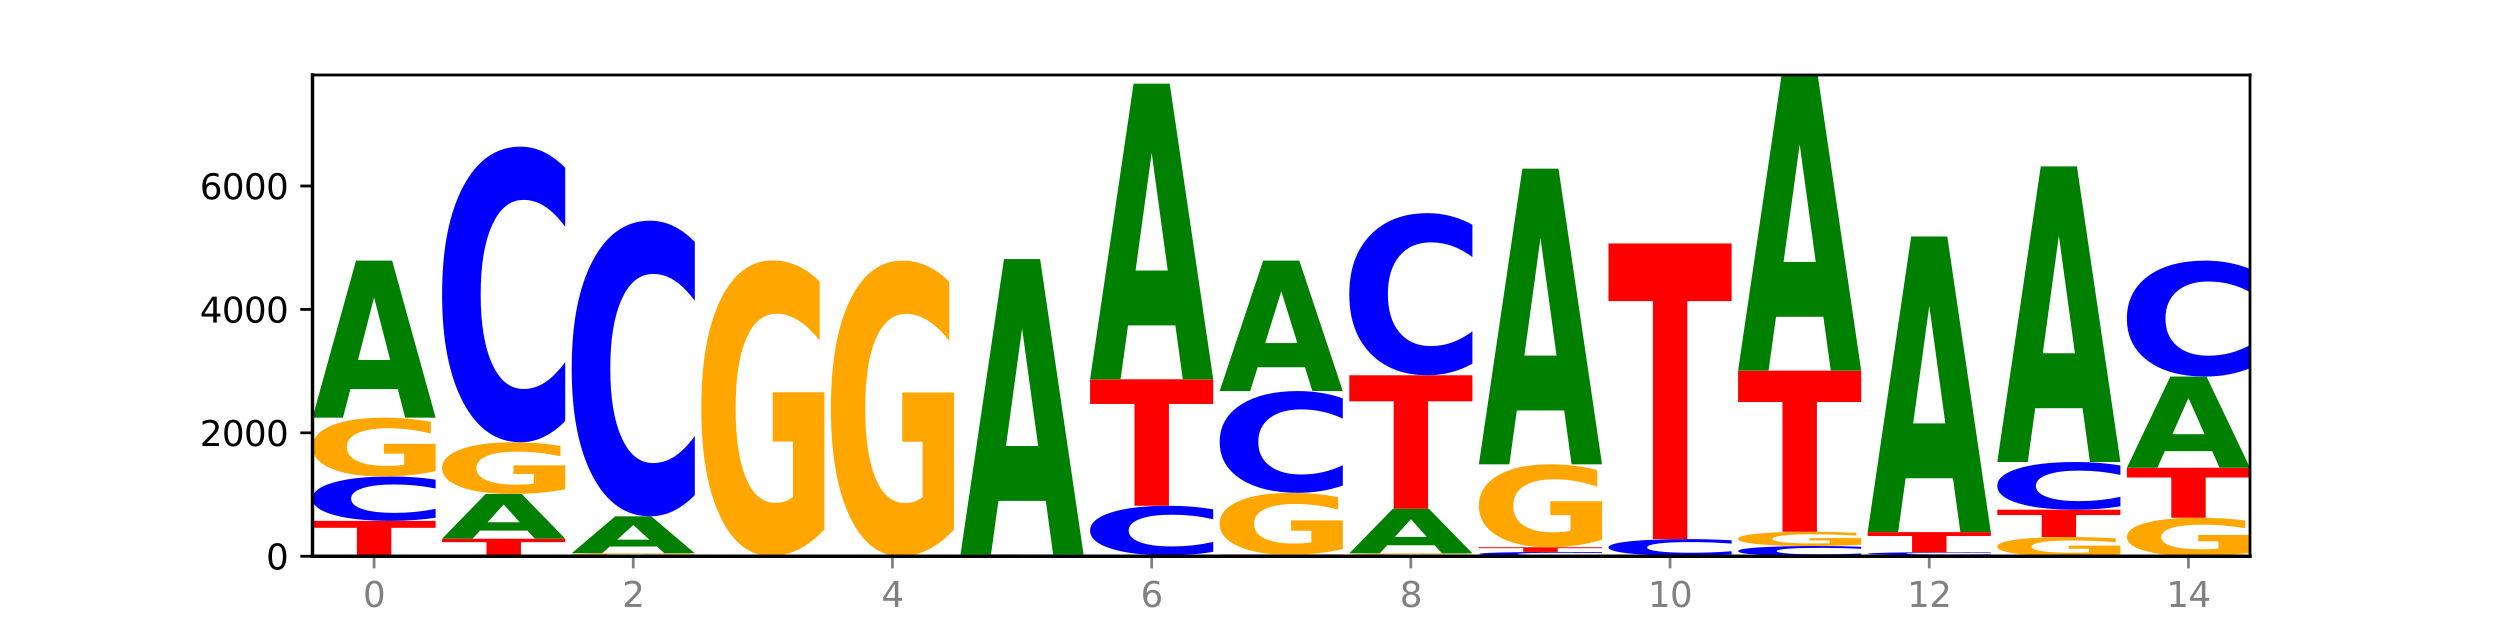
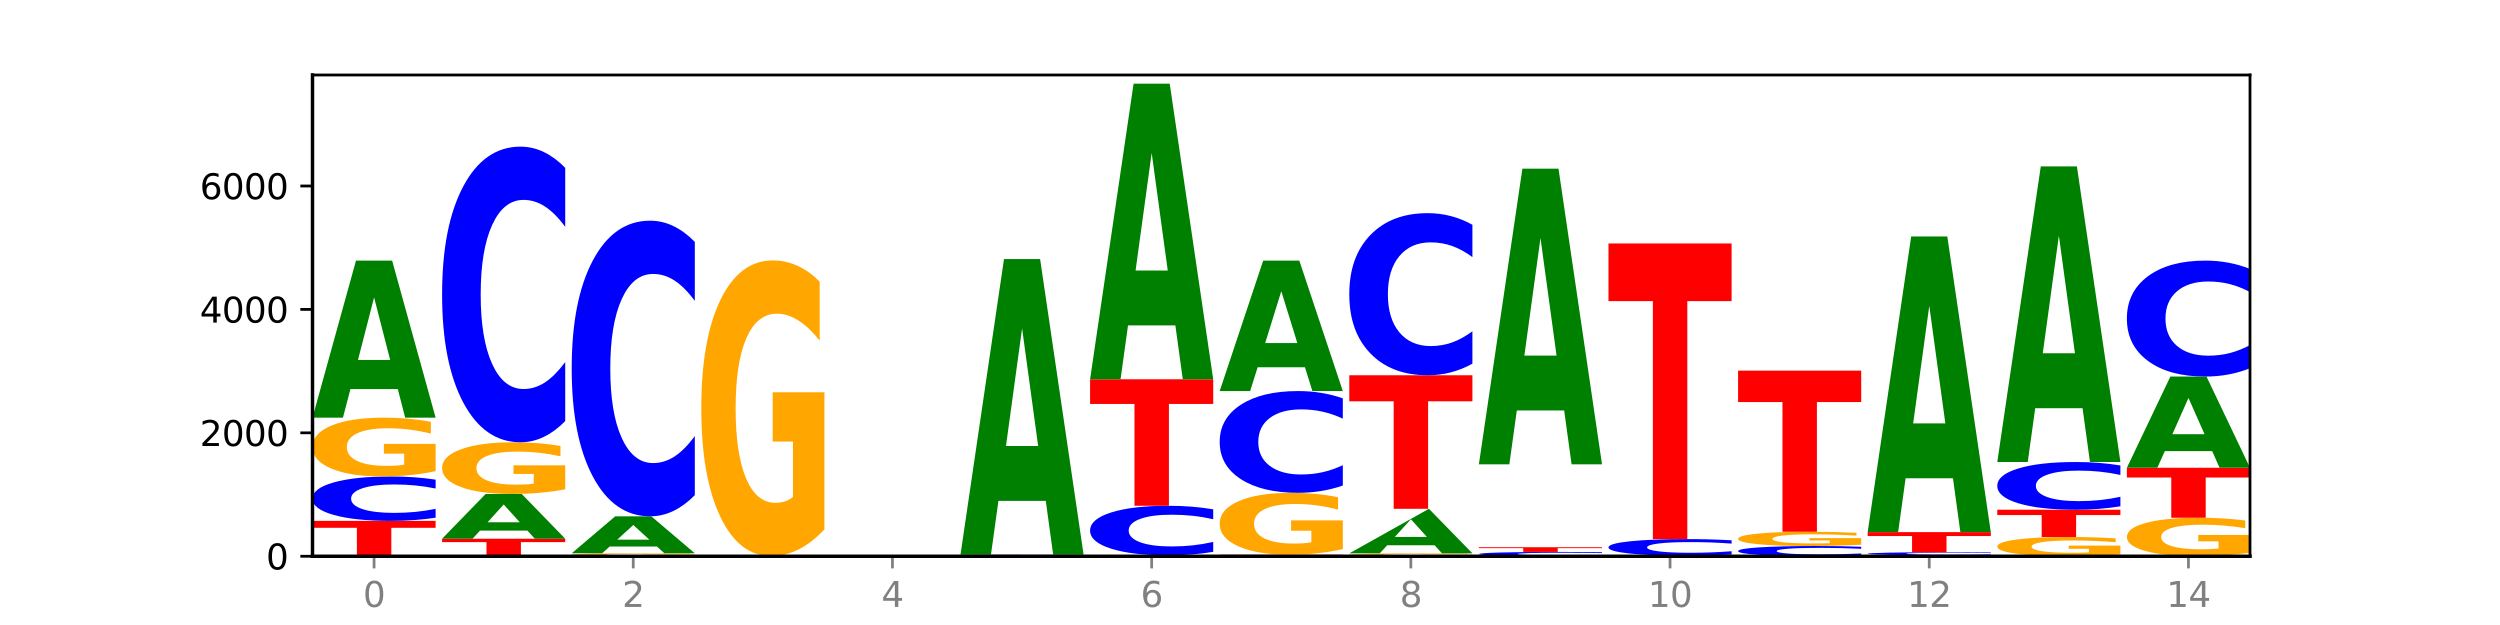
<svg xmlns="http://www.w3.org/2000/svg" xmlns:xlink="http://www.w3.org/1999/xlink" width="720pt" height="180pt" viewBox="0 0 720 180" version="1.1">
  <defs>
    <style type="text/css">*{stroke-linejoin: round; stroke-linecap: butt}</style>
  </defs>
  <g id="figure_1">
    <g id="patch_1">
      <path d="M 0 180  L 720 180  L 720 0  L 0 0  z " style="fill: #ffffff" />
    </g>
    <g id="axes_1">
      <g id="patch_2">
        <path d="M 90 160.2  L 648 160.2  L 648 21.6  L 90 21.6  z " style="fill: #ffffff" />
      </g>
      <g id="line2d_1">
        <path d="M 90 160.2  L 648 160.2  " clip-path="url(#p02320bd5d3)" style="fill: none; stroke: #000000; stroke-width: 0.5; stroke-linecap: square" />
      </g>
      <g id="patch_3">
        <path d="M 90 150.017  L 125.458 150.017  L 125.458 152.003  L 112.701 152.003  L 112.701 160.2  L 102.781 160.2  L 102.781 152.003  L 90 152.003  L 90 150.017  z " clip-path="url(#p02320bd5d3)" style="fill: #ff0000" />
      </g>
      <g id="patch_4">
        <path d="M 125.458 149.1  Q 122.492 149.554 119.285 149.784  Q 116.078 150.017 112.585 150.017  Q 102.168 150.017 96.084 148.294  Q 90 146.57 90 143.623  Q 90 140.665 96.084 138.945  Q 102.168 137.221 112.585 137.221  Q 116.078 137.221 119.285 137.454  Q 122.492 137.684 125.458 138.139  L 125.458 140.689  Q 122.465 140.087 119.562 139.806  Q 116.658 139.526 113.451 139.526  Q 107.698 139.526 104.401 140.618  Q 101.114 141.707 101.114 143.623  Q 101.114 145.532 104.401 146.623  Q 107.698 147.712 113.451 147.712  Q 116.658 147.712 119.562 147.432  Q 122.465 147.149 125.458 146.546  L 125.458 149.1  z " clip-path="url(#p02320bd5d3)" style="fill: #0000ff" />
      </g>
      <g id="patch_5">
        <path d="M 125.458 135.689  Q 121.882 136.455 118.036 136.84  Q 114.19 137.221 110.089 137.221  Q 100.823 137.221 95.412 134.94  Q 90 132.659 90 128.759  Q 90 124.812 95.507 122.549  Q 101.022 120.285 110.614 120.285  Q 114.309 120.285 117.694 120.593  Q 121.088 120.897 124.091 121.499  L 124.091 124.875  Q 120.992 124.102 117.925 123.721  Q 114.857 123.336 111.774 123.336  Q 106.068 123.336 102.977 124.742  Q 99.886 126.145 99.886 128.759  Q 99.886 131.347 102.866 132.761  Q 105.846 134.171 111.329 134.171  Q 112.823 134.171 114.102 134.09  Q 115.382 134.006 116.399 133.831  L 116.399 130.662  L 110.558 130.662  L 110.558 127.838  L 125.458 127.838  L 125.458 135.689  z " clip-path="url(#p02320bd5d3)" style="fill: #ffa600" />
      </g>
      <g id="patch_6">
        <path d="M 114.562 112.046  L 100.925 112.046  L 98.772 120.285  L 90 120.285  L 102.527 75.057  L 112.931 75.057  L 125.458 120.285  L 116.693 120.285  L 114.562 112.046  z M 103.1 103.652  L 112.365 103.652  L 107.74 85.661  L 103.1 103.652  z " clip-path="url(#p02320bd5d3)" style="fill: #008000" />
      </g>
      <g id="patch_7">
        <path d="M 127.324 155.153  L 162.783 155.153  L 162.783 156.137  L 150.026 156.137  L 150.026 160.2  L 140.106 160.2  L 140.106 156.137  L 127.324 156.137  L 127.324 155.153  z " clip-path="url(#p02320bd5d3)" style="fill: #ff0000" />
      </g>
      <g id="patch_8">
        <path d="M 151.886 152.806  L 138.25 152.806  L 136.097 155.153  L 127.324 155.153  L 139.852 142.269  L 150.255 142.269  L 162.783 155.153  L 154.018 155.153  L 151.886 152.806  z M 140.425 150.414  L 149.69 150.414  L 145.064 145.289  L 140.425 150.414  z " clip-path="url(#p02320bd5d3)" style="fill: #008000" />
      </g>
      <g id="patch_9">
        <path d="M 162.783 140.921  Q 159.207 141.595 155.36 141.933  Q 151.514 142.269 147.414 142.269  Q 138.148 142.269 132.736 140.263  Q 127.324 138.257 127.324 134.827  Q 127.324 131.357 132.831 129.366  Q 138.346 127.376 147.938 127.376  Q 151.633 127.376 155.019 127.647  Q 158.412 127.914 161.416 128.444  L 161.416 131.412  Q 158.317 130.732 155.249 130.397  Q 152.182 130.059 149.098 130.059  Q 143.393 130.059 140.301 131.295  Q 137.21 132.529 137.21 134.827  Q 137.21 137.103 140.19 138.346  Q 143.17 139.586 148.653 139.586  Q 150.147 139.586 151.427 139.515  Q 152.706 139.441 153.723 139.288  L 153.723 136.5  L 147.883 136.5  L 147.883 134.018  L 162.783 134.018  L 162.783 140.921  z " clip-path="url(#p02320bd5d3)" style="fill: #ffa600" />
      </g>
      <g id="patch_10">
        <path d="M 162.783 121.273  Q 159.817 124.298 156.609 125.828  Q 153.402 127.376 149.909 127.376  Q 139.492 127.376 133.408 115.909  Q 127.324 104.441 127.324 84.831  Q 127.324 65.15 133.408 53.7  Q 139.492 42.233 149.909 42.233  Q 153.402 42.233 156.609 43.78  Q 159.817 45.311 162.783 48.336  L 162.783 65.308  Q 159.79 61.298 156.886 59.434  Q 153.983 57.569 150.776 57.569  Q 145.022 57.569 141.726 64.833  Q 138.438 72.079 138.438 84.831  Q 138.438 97.529 141.726 104.793  Q 145.022 112.039 150.776 112.039  Q 153.983 112.039 156.886 110.175  Q 159.79 108.293 162.783 104.283  L 162.783 121.273  z " clip-path="url(#p02320bd5d3)" style="fill: #0000ff" />
      </g>
      <g id="patch_11">
        <path d="M 164.649 160.093  L 200.107 160.093  L 200.107 160.114  L 187.35 160.114  L 187.35 160.2  L 177.43 160.2  L 177.43 160.114  L 164.649 160.114  L 164.649 160.093  z " clip-path="url(#p02320bd5d3)" style="fill: #ff0000" />
      </g>
      <g id="patch_12">
        <path d="M 200.107 160.026  Q 196.531 160.06 192.685 160.077  Q 188.839 160.093 184.738 160.093  Q 175.472 160.093 170.061 159.993  Q 164.649 159.892 164.649 159.72  Q 164.649 159.546 170.156 159.447  Q 175.671 159.347 185.263 159.347  Q 188.958 159.347 192.343 159.361  Q 195.736 159.374 198.74 159.4  L 198.74 159.549  Q 195.641 159.515 192.574 159.498  Q 189.506 159.481 186.423 159.481  Q 180.717 159.481 177.626 159.543  Q 174.535 159.605 174.535 159.72  Q 174.535 159.834 177.515 159.897  Q 180.495 159.959 185.978 159.959  Q 187.472 159.959 188.751 159.955  Q 190.031 159.952 191.048 159.944  L 191.048 159.804  L 185.207 159.804  L 185.207 159.68  L 200.107 159.68  L 200.107 160.026  z " clip-path="url(#p02320bd5d3)" style="fill: #ffa600" />
      </g>
      <g id="patch_13">
        <path d="M 189.211 157.408  L 175.574 157.408  L 173.421 159.347  L 164.649 159.347  L 177.176 148.702  L 187.58 148.702  L 200.107 159.347  L 191.342 159.347  L 189.211 157.408  z M 177.749 155.432  L 187.014 155.432  L 182.389 151.198  L 177.749 155.432  z " clip-path="url(#p02320bd5d3)" style="fill: #008000" />
      </g>
      <g id="patch_14">
        <path d="M 200.107 142.599  Q 197.141 145.624 193.934 147.154  Q 190.727 148.702 187.233 148.702  Q 176.817 148.702 170.733 137.234  Q 164.649 125.767 164.649 106.157  Q 164.649 86.476 170.733 75.026  Q 176.817 63.559 187.233 63.559  Q 190.727 63.559 193.934 65.106  Q 197.141 66.636 200.107 69.662  L 200.107 86.634  Q 197.114 82.624 194.211 80.76  Q 191.307 78.895 188.1 78.895  Q 182.347 78.895 179.05 86.159  Q 175.762 93.405 175.762 106.157  Q 175.762 118.855 179.05 126.119  Q 182.347 133.365 188.1 133.365  Q 191.307 133.365 194.211 131.501  Q 197.114 129.619 200.107 125.609  L 200.107 142.599  z " clip-path="url(#p02320bd5d3)" style="fill: #0000ff" />
      </g>
      <g id="patch_15">
        <path d="M 201.973 160.147  L 237.431 160.147  L 237.431 160.157  L 224.675 160.157  L 224.675 160.2  L 214.755 160.2  L 214.755 160.157  L 201.973 160.157  L 201.973 160.147  z " clip-path="url(#p02320bd5d3)" style="fill: #ff0000" />
      </g>
      <g id="patch_16">
        <path d="M 237.431 152.443  Q 233.855 156.295 230.009 158.23  Q 226.163 160.147 222.063 160.147  Q 212.797 160.147 207.385 148.679  Q 201.973 137.212 201.973 117.601  Q 201.973 97.762 207.48 86.383  Q 212.995 75.003 222.587 75.003  Q 226.282 75.003 229.668 76.551  Q 233.061 78.081 236.065 81.106  L 236.065 98.079  Q 232.965 94.192 229.898 92.275  Q 226.831 90.34 223.747 90.34  Q 218.041 90.34 214.95 97.41  Q 211.859 104.463 211.859 117.601  Q 211.859 130.617 214.839 137.722  Q 217.819 144.81 223.302 144.81  Q 224.796 144.81 226.076 144.405  Q 227.355 143.983 228.372 143.104  L 228.372 127.169  L 222.531 127.169  L 222.531 112.976  L 237.431 112.976  L 237.431 152.443  z " clip-path="url(#p02320bd5d3)" style="fill: #ffa600" />
      </g>
      <g id="patch_17">
-         <path d="M 274.756 152.496  Q 271.18 156.348 267.334 158.283  Q 263.487 160.2 259.387 160.2  Q 250.121 160.2 244.709 148.733  Q 239.298 137.265 239.298 117.655  Q 239.298 97.816 244.805 86.436  Q 250.32 75.057 259.911 75.057  Q 263.607 75.057 266.992 76.604  Q 270.385 78.135 273.389 81.16  L 273.389 98.132  Q 270.29 94.245 267.222 92.328  Q 264.155 90.393 261.072 90.393  Q 255.366 90.393 252.275 97.464  Q 249.183 104.517 249.183 117.655  Q 249.183 130.67 252.163 137.775  Q 255.143 144.863 260.627 144.863  Q 262.121 144.863 263.4 144.459  Q 264.679 144.037 265.697 143.157  L 265.697 127.223  L 259.856 127.223  L 259.856 113.029  L 274.756 113.029  L 274.756 152.496  z " clip-path="url(#p02320bd5d3)" style="fill: #ffa600" />
-       </g>
+         </g>
      <g id="patch_18">
        <path d="M 312.08 160.181  Q 308.504 160.19 304.658 160.195  Q 300.812 160.2 296.711 160.2  Q 287.445 160.2 282.034 160.171  Q 276.622 160.143 276.622 160.093  Q 276.622 160.044 282.129 160.015  Q 287.644 159.987 297.236 159.987  Q 300.931 159.987 304.316 159.991  Q 307.71 159.994 310.713 160.002  L 310.713 160.045  Q 307.614 160.035 304.547 160.03  Q 301.479 160.025 298.396 160.025  Q 292.69 160.025 289.599 160.043  Q 286.508 160.061 286.508 160.093  Q 286.508 160.126 289.488 160.144  Q 292.468 160.162 297.951 160.162  Q 299.445 160.162 300.724 160.161  Q 302.004 160.16 303.021 160.157  L 303.021 160.117  L 297.18 160.117  L 297.18 160.082  L 312.08 160.082  L 312.08 160.181  z " clip-path="url(#p02320bd5d3)" style="fill: #ffa600" />
      </g>
      <g id="patch_19">
        <path d="M 312.08 159.97  Q 309.114 159.978 305.907 159.983  Q 302.7 159.987 299.207 159.987  Q 288.79 159.987 282.706 159.956  Q 276.622 159.925 276.622 159.871  Q 276.622 159.818 282.706 159.787  Q 288.79 159.756 299.207 159.756  Q 302.7 159.756 305.907 159.76  Q 309.114 159.764 312.08 159.772  L 312.08 159.818  Q 309.087 159.807 306.184 159.802  Q 303.28 159.797 300.073 159.797  Q 294.32 159.797 291.023 159.817  Q 287.736 159.837 287.736 159.871  Q 287.736 159.906 291.023 159.925  Q 294.32 159.945 300.073 159.945  Q 303.28 159.945 306.184 159.94  Q 309.087 159.935 312.08 159.924  L 312.08 159.97  z " clip-path="url(#p02320bd5d3)" style="fill: #0000ff" />
      </g>
      <g id="patch_20">
        <path d="M 301.184 144.245  L 287.547 144.245  L 285.394 159.756  L 276.622 159.756  L 289.15 74.612  L 299.553 74.612  L 312.08 159.756  L 303.315 159.756  L 301.184 144.245  z M 289.722 128.443  L 298.987 128.443  L 294.362 94.575  L 289.722 128.443  z " clip-path="url(#p02320bd5d3)" style="fill: #008000" />
      </g>
      <g id="patch_21">
        <path d="M 349.405 160.177  Q 345.829 160.189 341.982 160.194  Q 338.136 160.2 334.036 160.2  Q 324.77 160.2 319.358 160.166  Q 313.946 160.133 313.946 160.076  Q 313.946 160.018 319.454 159.984  Q 324.969 159.951 334.56 159.951  Q 338.255 159.951 341.641 159.956  Q 345.034 159.96 348.038 159.969  L 348.038 160.019  Q 344.939 160.007 341.871 160.002  Q 338.804 159.996 335.72 159.996  Q 330.015 159.996 326.923 160.017  Q 323.832 160.037 323.832 160.076  Q 323.832 160.114 326.812 160.134  Q 329.792 160.155 335.275 160.155  Q 336.769 160.155 338.049 160.154  Q 339.328 160.153 340.345 160.15  L 340.345 160.104  L 334.505 160.104  L 334.505 160.062  L 349.405 160.062  L 349.405 160.177  z " clip-path="url(#p02320bd5d3)" style="fill: #ffa600" />
      </g>
      <g id="patch_22">
        <path d="M 349.405 158.927  Q 346.439 159.435 343.231 159.691  Q 340.024 159.951 336.531 159.951  Q 326.114 159.951 320.03 158.027  Q 313.946 156.102 313.946 152.811  Q 313.946 149.509 320.03 147.587  Q 326.114 145.663 336.531 145.663  Q 340.024 145.663 343.231 145.923  Q 346.439 146.179 349.405 146.687  L 349.405 149.535  Q 346.412 148.862 343.508 148.549  Q 340.605 148.237 337.398 148.237  Q 331.644 148.237 328.348 149.456  Q 325.06 150.672 325.06 152.811  Q 325.06 154.942 328.348 156.161  Q 331.644 157.377 337.398 157.377  Q 340.605 157.377 343.508 157.065  Q 346.412 156.749 349.405 156.076  L 349.405 158.927  z " clip-path="url(#p02320bd5d3)" style="fill: #0000ff" />
      </g>
      <g id="patch_23">
        <path d="M 313.946 109.231  L 349.405 109.231  L 349.405 116.336  L 336.648 116.336  L 336.648 145.663  L 326.728 145.663  L 326.728 116.336  L 313.946 116.336  L 313.946 109.231  z " clip-path="url(#p02320bd5d3)" style="fill: #ff0000" />
      </g>
      <g id="patch_24">
        <path d="M 338.508 93.721  L 324.872 93.721  L 322.719 109.231  L 313.946 109.231  L 326.474 24.088  L 336.877 24.088  L 349.405 109.231  L 340.64 109.231  L 338.508 93.721  z M 327.047 77.918  L 336.312 77.918  L 331.686 44.051  L 327.047 77.918  z " clip-path="url(#p02320bd5d3)" style="fill: #008000" />
      </g>
      <g id="patch_25">
        <path d="M 351.271 159.756  L 386.729 159.756  L 386.729 159.842  L 373.972 159.842  L 373.972 160.2  L 364.052 160.2  L 364.052 159.842  L 351.271 159.842  L 351.271 159.756  z " clip-path="url(#p02320bd5d3)" style="fill: #ff0000" />
      </g>
      <g id="patch_26">
        <path d="M 386.729 158.143  Q 383.153 158.949 379.307 159.354  Q 375.461 159.756 371.36 159.756  Q 362.094 159.756 356.683 157.355  Q 351.271 154.954 351.271 150.849  Q 351.271 146.695 356.778 144.313  Q 362.293 141.931 371.885 141.931  Q 375.58 141.931 378.965 142.255  Q 382.358 142.575 385.362 143.209  L 385.362 146.762  Q 382.263 145.948 379.196 145.547  Q 376.128 145.142 373.045 145.142  Q 367.339 145.142 364.248 146.622  Q 361.157 148.098 361.157 150.849  Q 361.157 153.574 364.137 155.061  Q 367.117 156.545 372.6 156.545  Q 374.094 156.545 375.373 156.46  Q 376.653 156.372 377.67 156.188  L 377.67 152.852  L 371.829 152.852  L 371.829 149.88  L 386.729 149.88  L 386.729 158.143  z " clip-path="url(#p02320bd5d3)" style="fill: #ffa600" />
      </g>
      <g id="patch_27">
        <path d="M 386.729 139.83  Q 383.763 140.872 380.556 141.398  Q 377.349 141.931 373.856 141.931  Q 363.439 141.931 357.355 137.984  Q 351.271 134.037 351.271 127.287  Q 351.271 120.513 357.355 116.573  Q 363.439 112.626 373.856 112.626  Q 377.349 112.626 380.556 113.158  Q 383.763 113.685 386.729 114.726  L 386.729 120.568  Q 383.736 119.188 380.833 118.546  Q 377.929 117.904 374.722 117.904  Q 368.969 117.904 365.672 120.404  Q 362.385 122.899 362.385 127.287  Q 362.385 131.658 365.672 134.158  Q 368.969 136.652 374.722 136.652  Q 377.929 136.652 380.833 136.011  Q 383.736 135.363 386.729 133.983  L 386.729 139.83  z " clip-path="url(#p02320bd5d3)" style="fill: #0000ff" />
      </g>
      <g id="patch_28">
        <path d="M 375.833 105.782  L 362.196 105.782  L 360.043 112.626  L 351.271 112.626  L 363.798 75.057  L 374.202 75.057  L 386.729 112.626  L 377.964 112.626  L 375.833 105.782  z M 364.371 98.809  L 373.636 98.809  L 369.011 83.865  L 364.371 98.809  z " clip-path="url(#p02320bd5d3)" style="fill: #008000" />
      </g>
      <g id="patch_29">
        <path d="M 424.054 160.124  Q 420.477 160.162 416.631 160.181  Q 412.785 160.2 408.685 160.2  Q 399.419 160.2 394.007 160.088  Q 388.595 159.975 388.595 159.783  Q 388.595 159.588 394.102 159.476  Q 399.617 159.365 409.209 159.365  Q 412.904 159.365 416.29 159.38  Q 419.683 159.395 422.687 159.425  L 422.687 159.591  Q 419.587 159.553 416.52 159.534  Q 413.453 159.515 410.369 159.515  Q 404.664 159.515 401.572 159.585  Q 398.481 159.654 398.481 159.783  Q 398.481 159.91 401.461 159.98  Q 404.441 160.05 409.924 160.05  Q 411.418 160.05 412.698 160.046  Q 413.977 160.041 414.994 160.033  L 414.994 159.876  L 409.153 159.876  L 409.153 159.737  L 424.054 159.737  L 424.054 160.124  z " clip-path="url(#p02320bd5d3)" style="fill: #ffa600" />
      </g>
      <g id="patch_30">
-         <path d="M 413.157 157.027  L 399.521 157.027  L 397.367 159.365  L 388.595 159.365  L 401.123 146.534  L 411.526 146.534  L 424.054 159.365  L 415.289 159.365  L 413.157 157.027  z M 401.695 154.646  L 410.961 154.646  L 406.335 149.542  L 401.695 154.646  z " clip-path="url(#p02320bd5d3)" style="fill: #008000" />
+         <path d="M 413.157 157.027  L 399.521 157.027  L 397.367 159.365  L 388.595 159.365  L 411.526 146.534  L 424.054 159.365  L 415.289 159.365  L 413.157 157.027  z M 401.695 154.646  L 410.961 154.646  L 406.335 149.542  L 401.695 154.646  z " clip-path="url(#p02320bd5d3)" style="fill: #008000" />
      </g>
      <g id="patch_31">
        <path d="M 388.595 108.076  L 424.054 108.076  L 424.054 115.576  L 411.297 115.576  L 411.297 146.534  L 401.377 146.534  L 401.377 115.576  L 388.595 115.576  L 388.595 108.076  z " clip-path="url(#p02320bd5d3)" style="fill: #ff0000" />
      </g>
      <g id="patch_32">
        <path d="M 424.054 104.73  Q 421.087 106.388 417.88 107.228  Q 414.673 108.076 411.18 108.076  Q 400.763 108.076 394.679 101.788  Q 388.595 95.501 388.595 84.748  Q 388.595 73.956 394.679 67.678  Q 400.763 61.39 411.18 61.39  Q 414.673 61.39 417.88 62.239  Q 421.087 63.078 424.054 64.737  L 424.054 74.043  Q 421.061 71.844 418.157 70.822  Q 415.254 69.8 412.047 69.8  Q 406.293 69.8 402.997 73.783  Q 399.709 77.756 399.709 84.748  Q 399.709 91.711 402.997 95.693  Q 406.293 99.667 412.047 99.667  Q 415.254 99.667 418.157 98.645  Q 421.061 97.613 424.054 95.414  L 424.054 104.73  z " clip-path="url(#p02320bd5d3)" style="fill: #0000ff" />
      </g>
      <g id="patch_33">
        <path d="M 461.378 160.111  Q 458.412 160.155 455.205 160.177  Q 451.997 160.2 448.504 160.2  Q 438.088 160.2 432.004 160.032  Q 425.92 159.865 425.92 159.578  Q 425.92 159.291 432.004 159.124  Q 438.088 158.956 448.504 158.956  Q 451.997 158.956 455.205 158.979  Q 458.412 159.001 461.378 159.045  L 461.378 159.293  Q 458.385 159.235 455.482 159.207  Q 452.578 159.18 449.371 159.18  Q 443.618 159.18 440.321 159.286  Q 437.033 159.392 437.033 159.578  Q 437.033 159.764 440.321 159.87  Q 443.618 159.976 449.371 159.976  Q 452.578 159.976 455.482 159.949  Q 458.385 159.921 461.378 159.863  L 461.378 160.111  z " clip-path="url(#p02320bd5d3)" style="fill: #0000ff" />
      </g>
      <g id="patch_34">
        <path d="M 425.92 157.605  L 461.378 157.605  L 461.378 157.869  L 448.621 157.869  L 448.621 158.956  L 438.701 158.956  L 438.701 157.869  L 425.92 157.869  L 425.92 157.605  z " clip-path="url(#p02320bd5d3)" style="fill: #ff0000" />
      </g>
      <g id="patch_35">
-         <path d="M 461.378 155.444  Q 457.802 156.525 453.956 157.068  Q 450.11 157.605 446.009 157.605  Q 436.743 157.605 431.331 154.388  Q 425.92 151.172 425.92 145.67  Q 425.92 140.105 431.427 136.913  Q 436.942 133.72 446.533 133.72  Q 450.229 133.72 453.614 134.155  Q 457.007 134.584 460.011 135.433  L 460.011 140.194  Q 456.912 139.103 453.844 138.566  Q 450.777 138.023 447.694 138.023  Q 441.988 138.023 438.897 140.006  Q 435.805 141.985 435.805 145.67  Q 435.805 149.321 438.785 151.315  Q 441.765 153.303 447.249 153.303  Q 448.743 153.303 450.022 153.19  Q 451.302 153.071 452.319 152.824  L 452.319 148.354  L 446.478 148.354  L 446.478 144.373  L 461.378 144.373  L 461.378 155.444  z " clip-path="url(#p02320bd5d3)" style="fill: #ffa600" />
-       </g>
+         </g>
      <g id="patch_36">
        <path d="M 450.482 118.21  L 436.845 118.21  L 434.692 133.72  L 425.92 133.72  L 438.447 48.577  L 448.85 48.577  L 461.378 133.72  L 452.613 133.72  L 450.482 118.21  z M 439.02 102.408  L 448.285 102.408  L 443.66 68.54  L 439.02 102.408  z " clip-path="url(#p02320bd5d3)" style="fill: #008000" />
      </g>
      <g id="patch_37">
-         <path d="M 487.806 160.174  L 474.169 160.174  L 472.016 160.2  L 463.244 160.2  L 475.772 160.058  L 486.175 160.058  L 498.702 160.2  L 489.937 160.2  L 487.806 160.174  z M 476.344 160.148  L 485.609 160.148  L 480.984 160.091  L 476.344 160.148  z " clip-path="url(#p02320bd5d3)" style="fill: #008000" />
-       </g>
+         </g>
      <g id="patch_38">
        <path d="M 498.702 159.714  Q 495.736 159.884 492.529 159.971  Q 489.322 160.058 485.829 160.058  Q 475.412 160.058 469.328 159.412  Q 463.244 158.765 463.244 157.66  Q 463.244 156.551 469.328 155.906  Q 475.412 155.26 485.829 155.26  Q 489.322 155.26 492.529 155.347  Q 495.736 155.433 498.702 155.603  L 498.702 156.56  Q 495.71 156.334 492.806 156.229  Q 489.903 156.124 486.695 156.124  Q 480.942 156.124 477.645 156.533  Q 474.358 156.942 474.358 157.66  Q 474.358 158.376 477.645 158.785  Q 480.942 159.194 486.695 159.194  Q 489.903 159.194 492.806 159.088  Q 495.71 158.982 498.702 158.756  L 498.702 159.714  z " clip-path="url(#p02320bd5d3)" style="fill: #0000ff" />
      </g>
      <g id="patch_39">
        <path d="M 463.244 70.116  L 498.702 70.116  L 498.702 86.722  L 485.946 86.722  L 485.946 155.26  L 476.026 155.26  L 476.026 86.722  L 463.244 86.722  L 463.244 70.116  z " clip-path="url(#p02320bd5d3)" style="fill: #ff0000" />
      </g>
      <g id="patch_40">
        <path d="M 536.027 159.989  Q 533.061 160.093 529.854 160.146  Q 526.646 160.2 523.153 160.2  Q 512.736 160.2 506.652 159.803  Q 500.569 159.405 500.569 158.726  Q 500.569 158.044 506.652 157.647  Q 512.736 157.25 523.153 157.25  Q 526.646 157.25 529.854 157.304  Q 533.061 157.357 536.027 157.461  L 536.027 158.049  Q 533.034 157.911 530.13 157.846  Q 527.227 157.781 524.02 157.781  Q 518.266 157.781 514.97 158.033  Q 511.682 158.284 511.682 158.726  Q 511.682 159.166 514.97 159.418  Q 518.266 159.669 524.02 159.669  Q 527.227 159.669 530.13 159.604  Q 533.034 159.539 536.027 159.4  L 536.027 159.989  z " clip-path="url(#p02320bd5d3)" style="fill: #0000ff" />
      </g>
      <g id="patch_41">
        <path d="M 536.027 156.879  Q 532.451 157.064 528.605 157.157  Q 524.758 157.25 520.658 157.25  Q 511.392 157.25 505.98 156.697  Q 500.569 156.144 500.569 155.199  Q 500.569 154.242 506.076 153.693  Q 511.591 153.145 521.182 153.145  Q 524.878 153.145 528.263 153.219  Q 531.656 153.293 534.66 153.439  L 534.66 154.257  Q 531.561 154.07 528.493 153.977  Q 525.426 153.884 522.343 153.884  Q 516.637 153.884 513.546 154.225  Q 510.454 154.565 510.454 155.199  Q 510.454 155.826 513.434 156.169  Q 516.414 156.51 521.898 156.51  Q 523.391 156.51 524.671 156.491  Q 525.95 156.471 526.968 156.428  L 526.968 155.66  L 521.127 155.66  L 521.127 154.976  L 536.027 154.976  L 536.027 156.879  z " clip-path="url(#p02320bd5d3)" style="fill: #ffa600" />
      </g>
      <g id="patch_42">
        <path d="M 500.569 106.743  L 536.027 106.743  L 536.027 115.793  L 523.27 115.793  L 523.27 153.145  L 513.35 153.145  L 513.35 115.793  L 500.569 115.793  L 500.569 106.743  z " clip-path="url(#p02320bd5d3)" style="fill: #ff0000" />
      </g>
      <g id="patch_43">
-         <path d="M 525.13 91.233  L 511.494 91.233  L 509.341 106.743  L 500.569 106.743  L 513.096 21.6  L 523.499 21.6  L 536.027 106.743  L 527.262 106.743  L 525.13 91.233  z M 513.669 75.43  L 522.934 75.43  L 518.309 41.563  L 513.669 75.43  z " clip-path="url(#p02320bd5d3)" style="fill: #008000" />
-       </g>
+         </g>
      <g id="patch_44">
        <path d="M 573.351 160.174  Q 569.775 160.187 565.929 160.194  Q 562.083 160.2 557.982 160.2  Q 548.716 160.2 543.305 160.162  Q 537.893 160.123 537.893 160.058  Q 537.893 159.992 543.4 159.954  Q 548.915 159.916 558.507 159.916  Q 562.202 159.916 565.587 159.921  Q 568.98 159.926 571.984 159.936  L 571.984 159.993  Q 568.885 159.98 565.818 159.973  Q 562.75 159.967 559.667 159.967  Q 553.961 159.967 550.87 159.99  Q 547.779 160.014 547.779 160.058  Q 547.779 160.101 550.759 160.125  Q 553.739 160.149 559.222 160.149  Q 560.716 160.149 561.995 160.147  Q 563.275 160.146 564.292 160.143  L 564.292 160.09  L 558.451 160.09  L 558.451 160.042  L 573.351 160.042  L 573.351 160.174  z " clip-path="url(#p02320bd5d3)" style="fill: #ffa600" />
      </g>
      <g id="patch_45">
        <path d="M 573.351 159.853  Q 570.385 159.884 567.178 159.9  Q 563.971 159.916 560.478 159.916  Q 550.061 159.916 543.977 159.798  Q 537.893 159.681 537.893 159.481  Q 537.893 159.279 543.977 159.162  Q 550.061 159.045 560.478 159.045  Q 563.971 159.045 567.178 159.061  Q 570.385 159.076 573.351 159.107  L 573.351 159.281  Q 570.358 159.24 567.455 159.221  Q 564.551 159.202 561.344 159.202  Q 555.591 159.202 552.294 159.276  Q 549.007 159.35 549.007 159.481  Q 549.007 159.61 552.294 159.685  Q 555.591 159.759 561.344 159.759  Q 564.551 159.759 567.455 159.74  Q 570.358 159.72 573.351 159.679  L 573.351 159.853  z " clip-path="url(#p02320bd5d3)" style="fill: #0000ff" />
      </g>
      <g id="patch_46">
        <path d="M 537.893 153.251  L 573.351 153.251  L 573.351 154.381  L 560.594 154.381  L 560.594 159.045  L 550.674 159.045  L 550.674 154.381  L 537.893 154.381  L 537.893 153.251  z " clip-path="url(#p02320bd5d3)" style="fill: #ff0000" />
      </g>
      <g id="patch_47">
        <path d="M 562.455 137.741  L 548.818 137.741  L 546.665 153.251  L 537.893 153.251  L 550.42 68.108  L 560.824 68.108  L 573.351 153.251  L 564.586 153.251  L 562.455 137.741  z M 550.993 121.938  L 560.258 121.938  L 555.633 88.071  L 550.993 121.938  z " clip-path="url(#p02320bd5d3)" style="fill: #008000" />
      </g>
      <g id="patch_48">
        <path d="M 610.676 159.698  Q 607.1 159.949 603.253 160.075  Q 599.407 160.2 595.307 160.2  Q 586.041 160.2 580.629 159.453  Q 575.217 158.706 575.217 157.429  Q 575.217 156.137 580.724 155.396  Q 586.239 154.655 595.831 154.655  Q 599.526 154.655 602.912 154.756  Q 606.305 154.856 609.309 155.053  L 609.309 156.158  Q 606.21 155.905 603.142 155.78  Q 600.075 155.654 596.991 155.654  Q 591.286 155.654 588.194 156.114  Q 585.103 156.574 585.103 157.429  Q 585.103 158.277 588.083 158.74  Q 591.063 159.201 596.546 159.201  Q 598.04 159.201 599.32 159.175  Q 600.599 159.147 601.616 159.09  L 601.616 158.052  L 595.776 158.052  L 595.776 157.128  L 610.676 157.128  L 610.676 159.698  z " clip-path="url(#p02320bd5d3)" style="fill: #ffa600" />
      </g>
      <g id="patch_49">
        <path d="M 575.217 146.8  L 610.676 146.8  L 610.676 148.332  L 597.919 148.332  L 597.919 154.655  L 587.999 154.655  L 587.999 148.332  L 575.217 148.332  L 575.217 146.8  z " clip-path="url(#p02320bd5d3)" style="fill: #ff0000" />
      </g>
      <g id="patch_50">
        <path d="M 610.676 145.816  Q 607.71 146.304 604.502 146.551  Q 601.295 146.8 597.802 146.8  Q 587.385 146.8 581.301 144.95  Q 575.217 143.1 575.217 139.936  Q 575.217 136.76 581.301 134.913  Q 587.385 133.063 597.802 133.063  Q 601.295 133.063 604.502 133.313  Q 607.71 133.56 610.676 134.048  L 610.676 136.786  Q 607.683 136.139 604.779 135.838  Q 601.876 135.537 598.669 135.537  Q 592.915 135.537 589.619 136.709  Q 586.331 137.879 586.331 139.936  Q 586.331 141.985 589.619 143.157  Q 592.915 144.326 598.669 144.326  Q 601.876 144.326 604.779 144.025  Q 607.683 143.721 610.676 143.074  L 610.676 145.816  z " clip-path="url(#p02320bd5d3)" style="fill: #0000ff" />
      </g>
      <g id="patch_51">
        <path d="M 599.779 117.552  L 586.143 117.552  L 583.99 133.063  L 575.217 133.063  L 587.745 47.92  L 598.148 47.92  L 610.676 133.063  L 601.911 133.063  L 599.779 117.552  z M 588.318 101.75  L 597.583 101.75  L 592.957 67.882  L 588.318 101.75  z " clip-path="url(#p02320bd5d3)" style="fill: #008000" />
      </g>
      <g id="patch_52">
        <path d="M 648 159.197  Q 644.424 159.698 640.578 159.95  Q 636.732 160.2 632.631 160.2  Q 623.365 160.2 617.954 158.706  Q 612.542 157.213 612.542 154.659  Q 612.542 152.075 618.049 150.593  Q 623.564 149.111 633.156 149.111  Q 636.851 149.111 640.236 149.312  Q 643.629 149.511 646.633 149.905  L 646.633 152.116  Q 643.534 151.61 640.467 151.36  Q 637.399 151.108 634.316 151.108  Q 628.61 151.108 625.519 152.029  Q 622.428 152.948 622.428 154.659  Q 622.428 156.354 625.408 157.279  Q 628.388 158.202 633.871 158.202  Q 635.365 158.202 636.644 158.15  Q 637.924 158.095 638.941 157.98  L 638.941 155.905  L 633.1 155.905  L 633.1 154.056  L 648 154.056  L 648 159.197  z " clip-path="url(#p02320bd5d3)" style="fill: #ffa600" />
      </g>
      <g id="patch_53">
        <path d="M 612.542 134.716  L 648 134.716  L 648 137.523  L 635.243 137.523  L 635.243 149.111  L 625.323 149.111  L 625.323 137.523  L 612.542 137.523  L 612.542 134.716  z " clip-path="url(#p02320bd5d3)" style="fill: #ff0000" />
      </g>
      <g id="patch_54">
        <path d="M 637.104 129.931  L 623.467 129.931  L 621.314 134.716  L 612.542 134.716  L 625.069 108.449  L 635.473 108.449  L 648 134.716  L 639.235 134.716  L 637.104 129.931  z M 625.642 125.056  L 634.907 125.056  L 630.282 114.608  L 625.642 125.056  z " clip-path="url(#p02320bd5d3)" style="fill: #008000" />
      </g>
      <g id="patch_55">
        <path d="M 648 106.056  Q 645.034 107.242 641.827 107.842  Q 638.62 108.449 635.126 108.449  Q 624.71 108.449 618.626 103.952  Q 612.542 99.455 612.542 91.763  Q 612.542 84.045 618.626 79.554  Q 624.71 75.057 635.126 75.057  Q 638.62 75.057 641.827 75.664  Q 645.034 76.264 648 77.45  L 648 84.107  Q 645.007 82.534 642.104 81.803  Q 639.2 81.072 635.993 81.072  Q 630.24 81.072 626.943 83.92  Q 623.655 86.762 623.655 91.763  Q 623.655 96.744 626.943 99.592  Q 630.24 102.434 635.993 102.434  Q 639.2 102.434 642.104 101.703  Q 645.007 100.965 648 99.392  L 648 106.056  z " clip-path="url(#p02320bd5d3)" style="fill: #0000ff" />
      </g>
      <g id="matplotlib.axis_1">
        <g id="xtick_1">
          <g id="line2d_2">
            <defs>
              <path id="mcf6bcd9bd6" d="M 0 0  L 0 3.5  " style="stroke: #808080; stroke-width: 0.8" />
            </defs>
            <g>
              <use xlink:href="#mcf6bcd9bd6" x="107.729" y="160.2" style="fill: #808080; stroke: #808080; stroke-width: 0.8" />
            </g>
          </g>
          <g id="text_1">
            <g style="fill: #808080" transform="translate(104.548 174.798) scale(0.1 -0.1)">
              <defs>
                <path id="DejaVuSans-30" d="M 2034 4250  Q 1547 4250 1301 3770  Q 1056 3291 1056 2328  Q 1056 1369 1301 889  Q 1547 409 2034 409  Q 2525 409 2770 889  Q 3016 1369 3016 2328  Q 3016 3291 2770 3770  Q 2525 4250 2034 4250  z M 2034 4750  Q 2819 4750 3233 4129  Q 3647 3509 3647 2328  Q 3647 1150 3233 529  Q 2819 -91 2034 -91  Q 1250 -91 836 529  Q 422 1150 422 2328  Q 422 3509 836 4129  Q 1250 4750 2034 4750  z " transform="scale(0.016)" />
              </defs>
              <use xlink:href="#DejaVuSans-30" />
            </g>
          </g>
        </g>
        <g id="xtick_2">
          <g id="line2d_3">
            <g>
              <use xlink:href="#mcf6bcd9bd6" x="182.378" y="160.2" style="fill: #808080; stroke: #808080; stroke-width: 0.8" />
            </g>
          </g>
          <g id="text_2">
            <g style="fill: #808080" transform="translate(179.197 174.798) scale(0.1 -0.1)">
              <defs>
                <path id="DejaVuSans-32" d="M 1228 531  L 3431 531  L 3431 0  L 469 0  L 469 531  Q 828 903 1448 1529  Q 2069 2156 2228 2338  Q 2531 2678 2651 2914  Q 2772 3150 2772 3378  Q 2772 3750 2511 3984  Q 2250 4219 1831 4219  Q 1534 4219 1204 4116  Q 875 4013 500 3803  L 500 4441  Q 881 4594 1212 4672  Q 1544 4750 1819 4750  Q 2544 4750 2975 4387  Q 3406 4025 3406 3419  Q 3406 3131 3298 2873  Q 3191 2616 2906 2266  Q 2828 2175 2409 1742  Q 1991 1309 1228 531  z " transform="scale(0.016)" />
              </defs>
              <use xlink:href="#DejaVuSans-32" />
            </g>
          </g>
        </g>
        <g id="xtick_3">
          <g id="line2d_4">
            <g>
              <use xlink:href="#mcf6bcd9bd6" x="257.027" y="160.2" style="fill: #808080; stroke: #808080; stroke-width: 0.8" />
            </g>
          </g>
          <g id="text_3">
            <g style="fill: #808080" transform="translate(253.846 174.798) scale(0.1 -0.1)">
              <defs>
                <path id="DejaVuSans-34" d="M 2419 4116  L 825 1625  L 2419 1625  L 2419 4116  z M 2253 4666  L 3047 4666  L 3047 1625  L 3713 1625  L 3713 1100  L 3047 1100  L 3047 0  L 2419 0  L 2419 1100  L 313 1100  L 313 1709  L 2253 4666  z " transform="scale(0.016)" />
              </defs>
              <use xlink:href="#DejaVuSans-34" />
            </g>
          </g>
        </g>
        <g id="xtick_4">
          <g id="line2d_5">
            <g>
              <use xlink:href="#mcf6bcd9bd6" x="331.676" y="160.2" style="fill: #808080; stroke: #808080; stroke-width: 0.8" />
            </g>
          </g>
          <g id="text_4">
            <g style="fill: #808080" transform="translate(328.494 174.798) scale(0.1 -0.1)">
              <defs>
                <path id="DejaVuSans-36" d="M 2113 2584  Q 1688 2584 1439 2293  Q 1191 2003 1191 1497  Q 1191 994 1439 701  Q 1688 409 2113 409  Q 2538 409 2786 701  Q 3034 994 3034 1497  Q 3034 2003 2786 2293  Q 2538 2584 2113 2584  z M 3366 4563  L 3366 3988  Q 3128 4100 2886 4159  Q 2644 4219 2406 4219  Q 1781 4219 1451 3797  Q 1122 3375 1075 2522  Q 1259 2794 1537 2939  Q 1816 3084 2150 3084  Q 2853 3084 3261 2657  Q 3669 2231 3669 1497  Q 3669 778 3244 343  Q 2819 -91 2113 -91  Q 1303 -91 875 529  Q 447 1150 447 2328  Q 447 3434 972 4092  Q 1497 4750 2381 4750  Q 2619 4750 2861 4703  Q 3103 4656 3366 4563  z " transform="scale(0.016)" />
              </defs>
              <use xlink:href="#DejaVuSans-36" />
            </g>
          </g>
        </g>
        <g id="xtick_5">
          <g id="line2d_6">
            <g>
              <use xlink:href="#mcf6bcd9bd6" x="406.324" y="160.2" style="fill: #808080; stroke: #808080; stroke-width: 0.8" />
            </g>
          </g>
          <g id="text_5">
            <g style="fill: #808080" transform="translate(403.143 174.798) scale(0.1 -0.1)">
              <defs>
                <path id="DejaVuSans-38" d="M 2034 2216  Q 1584 2216 1326 1975  Q 1069 1734 1069 1313  Q 1069 891 1326 650  Q 1584 409 2034 409  Q 2484 409 2743 651  Q 3003 894 3003 1313  Q 3003 1734 2745 1975  Q 2488 2216 2034 2216  z M 1403 2484  Q 997 2584 770 2862  Q 544 3141 544 3541  Q 544 4100 942 4425  Q 1341 4750 2034 4750  Q 2731 4750 3128 4425  Q 3525 4100 3525 3541  Q 3525 3141 3298 2862  Q 3072 2584 2669 2484  Q 3125 2378 3379 2068  Q 3634 1759 3634 1313  Q 3634 634 3220 271  Q 2806 -91 2034 -91  Q 1263 -91 848 271  Q 434 634 434 1313  Q 434 1759 690 2068  Q 947 2378 1403 2484  z M 1172 3481  Q 1172 3119 1398 2916  Q 1625 2713 2034 2713  Q 2441 2713 2670 2916  Q 2900 3119 2900 3481  Q 2900 3844 2670 4047  Q 2441 4250 2034 4250  Q 1625 4250 1398 4047  Q 1172 3844 1172 3481  z " transform="scale(0.016)" />
              </defs>
              <use xlink:href="#DejaVuSans-38" />
            </g>
          </g>
        </g>
        <g id="xtick_6">
          <g id="line2d_7">
            <g>
              <use xlink:href="#mcf6bcd9bd6" x="480.973" y="160.2" style="fill: #808080; stroke: #808080; stroke-width: 0.8" />
            </g>
          </g>
          <g id="text_6">
            <g style="fill: #808080" transform="translate(474.611 174.798) scale(0.1 -0.1)">
              <defs>
                <path id="DejaVuSans-31" d="M 794 531  L 1825 531  L 1825 4091  L 703 3866  L 703 4441  L 1819 4666  L 2450 4666  L 2450 531  L 3481 531  L 3481 0  L 794 0  L 794 531  z " transform="scale(0.016)" />
              </defs>
              <use xlink:href="#DejaVuSans-31" />
              <use xlink:href="#DejaVuSans-30" x="63.623" />
            </g>
          </g>
        </g>
        <g id="xtick_7">
          <g id="line2d_8">
            <g>
              <use xlink:href="#mcf6bcd9bd6" x="555.622" y="160.2" style="fill: #808080; stroke: #808080; stroke-width: 0.8" />
            </g>
          </g>
          <g id="text_7">
            <g style="fill: #808080" transform="translate(549.26 174.798) scale(0.1 -0.1)">
              <use xlink:href="#DejaVuSans-31" />
              <use xlink:href="#DejaVuSans-32" x="63.623" />
            </g>
          </g>
        </g>
        <g id="xtick_8">
          <g id="line2d_9">
            <g>
              <use xlink:href="#mcf6bcd9bd6" x="630.271" y="160.2" style="fill: #808080; stroke: #808080; stroke-width: 0.8" />
            </g>
          </g>
          <g id="text_8">
            <g style="fill: #808080" transform="translate(623.908 174.798) scale(0.1 -0.1)">
              <use xlink:href="#DejaVuSans-31" />
              <use xlink:href="#DejaVuSans-34" x="63.623" />
            </g>
          </g>
        </g>
      </g>
      <g id="matplotlib.axis_2">
        <g id="ytick_1">
          <g id="line2d_10">
            <defs>
              <path id="m284b2cb068" d="M 0 0  L -3.5 0  " style="stroke: #000000; stroke-width: 0.8" />
            </defs>
            <g>
              <use xlink:href="#m284b2cb068" x="90" y="160.2" style="stroke: #000000; stroke-width: 0.8" />
            </g>
          </g>
          <g id="text_9">
            <g transform="translate(76.638 163.999) scale(0.1 -0.1)">
              <use xlink:href="#DejaVuSans-30" />
            </g>
          </g>
        </g>
        <g id="ytick_2">
          <g id="line2d_11">
            <g>
              <use xlink:href="#m284b2cb068" x="90" y="124.657" style="stroke: #000000; stroke-width: 0.8" />
            </g>
          </g>
          <g id="text_10">
            <g transform="translate(57.55 128.456) scale(0.1 -0.1)">
              <use xlink:href="#DejaVuSans-32" />
              <use xlink:href="#DejaVuSans-30" x="63.623" />
              <use xlink:href="#DejaVuSans-30" x="127.246" />
              <use xlink:href="#DejaVuSans-30" x="190.869" />
            </g>
          </g>
        </g>
        <g id="ytick_3">
          <g id="line2d_12">
            <g>
              <use xlink:href="#m284b2cb068" x="90" y="89.114" style="stroke: #000000; stroke-width: 0.8" />
            </g>
          </g>
          <g id="text_11">
            <g transform="translate(57.55 92.913) scale(0.1 -0.1)">
              <use xlink:href="#DejaVuSans-34" />
              <use xlink:href="#DejaVuSans-30" x="63.623" />
              <use xlink:href="#DejaVuSans-30" x="127.246" />
              <use xlink:href="#DejaVuSans-30" x="190.869" />
            </g>
          </g>
        </g>
        <g id="ytick_4">
          <g id="line2d_13">
            <g>
              <use xlink:href="#m284b2cb068" x="90" y="53.571" style="stroke: #000000; stroke-width: 0.8" />
            </g>
          </g>
          <g id="text_12">
            <g transform="translate(57.55 57.37) scale(0.1 -0.1)">
              <use xlink:href="#DejaVuSans-36" />
              <use xlink:href="#DejaVuSans-30" x="63.623" />
              <use xlink:href="#DejaVuSans-30" x="127.246" />
              <use xlink:href="#DejaVuSans-30" x="190.869" />
            </g>
          </g>
        </g>
      </g>
      <g id="patch_56">
        <path d="M 90 160.2  L 90 21.6  " style="fill: none; stroke: #000000; stroke-linejoin: miter; stroke-linecap: square" />
      </g>
      <g id="patch_57">
        <path d="M 648 160.2  L 648 21.6  " style="fill: none; stroke: #000000; stroke-width: 0.8; stroke-linejoin: miter; stroke-linecap: square" />
      </g>
      <g id="patch_58">
        <path d="M 90 160.2  L 648 160.2  " style="fill: none; stroke: #000000; stroke-linejoin: miter; stroke-linecap: square" />
      </g>
      <g id="patch_59">
        <path d="M 90 21.6  L 648 21.6  " style="fill: none; stroke: #000000; stroke-width: 0.8; stroke-linejoin: miter; stroke-linecap: square" />
      </g>
    </g>
  </g>
  <defs>
    <clipPath id="p02320bd5d3">
      <rect x="90" y="21.6" width="558" height="138.6" />
    </clipPath>
  </defs>
</svg>